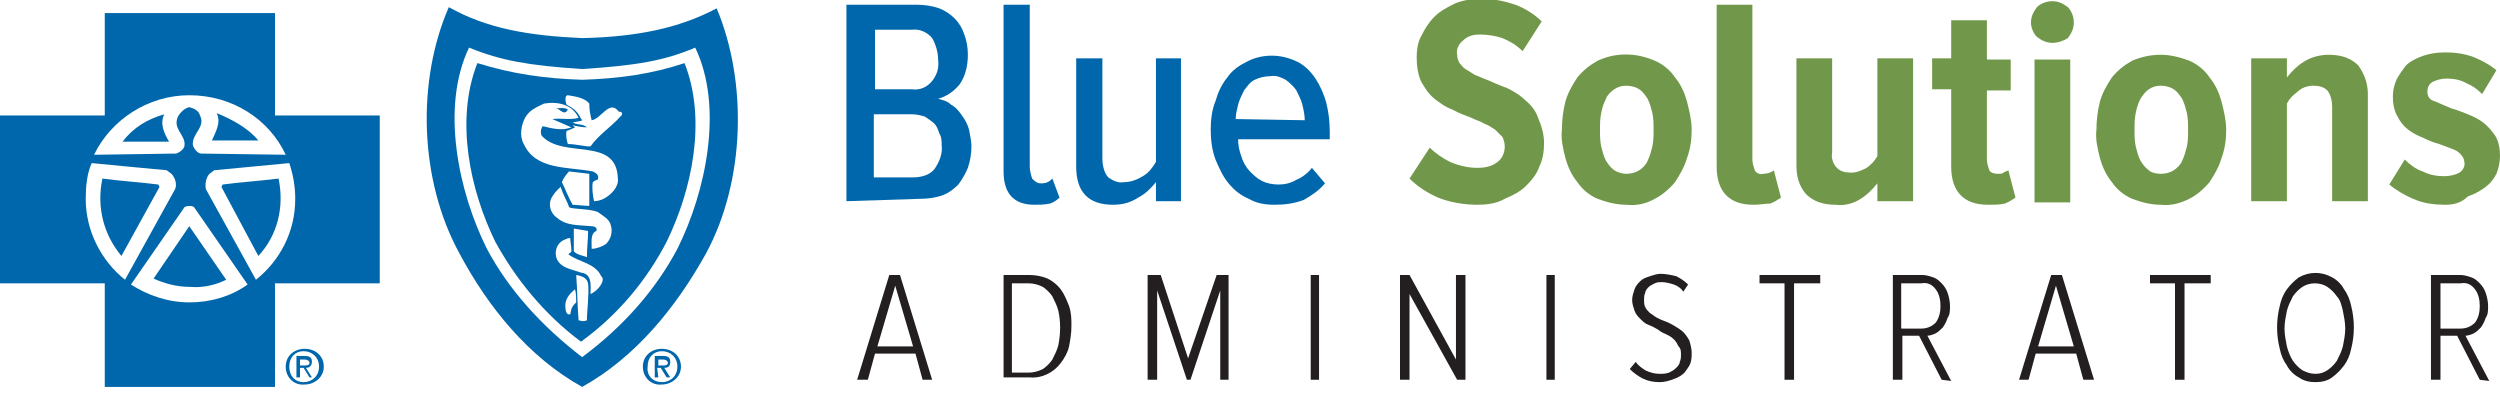
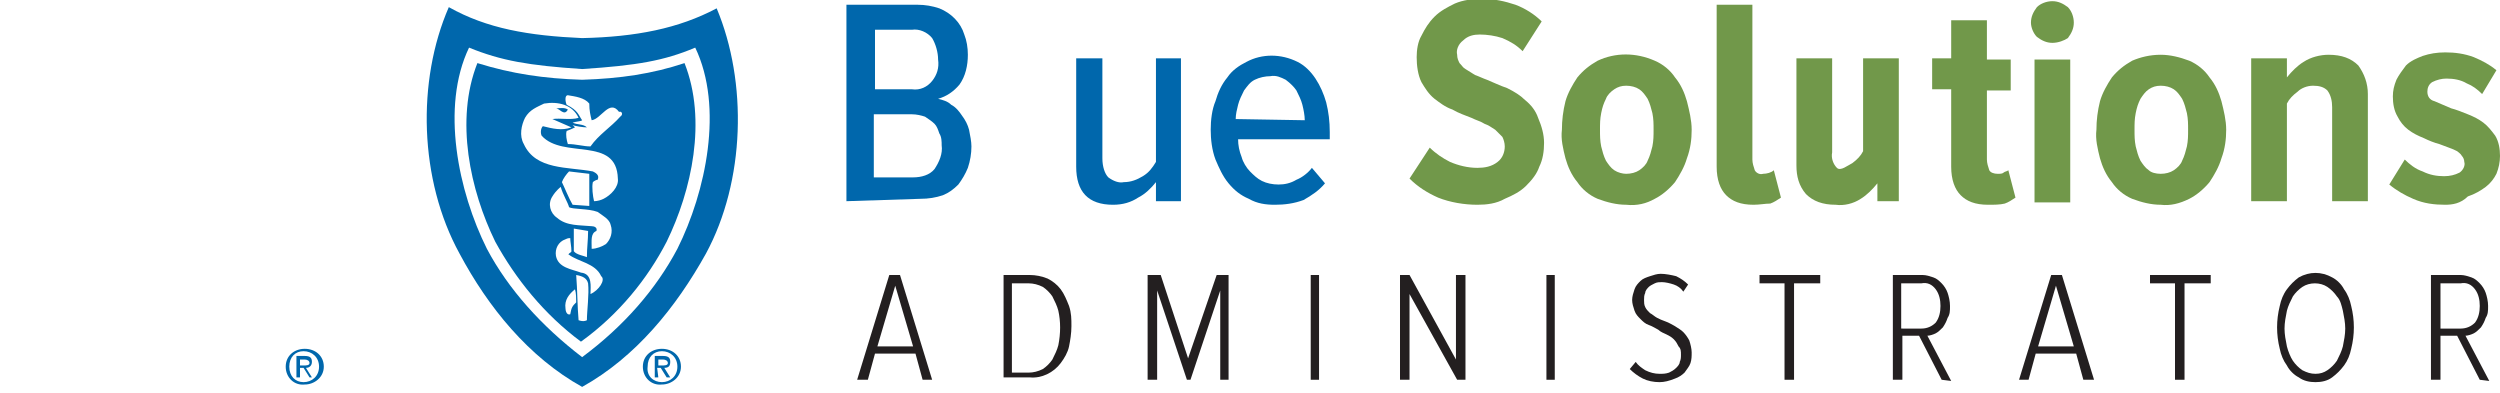
<svg xmlns="http://www.w3.org/2000/svg" version="1.1" id="Layer_1" x="0px" y="0px" width="210px" height="33px" viewBox="0 0 210 33" style="enable-background:new 0 0 210 33;" xml:space="preserve">
  <style type="text/css">
	.st0{fill:#231F20;}
	.st1{fill:#71984A;}
	.st2{fill:#0067AC;}
</style>
  <g id="type">
    <path class="st0" d="M208.3,31.9l-1.9-3.7H205v3.7h-0.8v-8.8h2.5c0.3,0,0.6,0.1,0.9,0.2c0.3,0.1,0.5,0.3,0.7,0.5s0.4,0.5,0.5,0.8   s0.2,0.7,0.2,1.1s0,0.7-0.2,1c-0.1,0.3-0.2,0.5-0.4,0.8c-0.2,0.2-0.4,0.4-0.6,0.5c-0.2,0.1-0.5,0.2-0.7,0.2l2,3.8L208.3,31.9   L208.3,31.9z M206.7,27.6c0.5,0,0.9-0.2,1.2-0.5c0.3-0.4,0.4-0.9,0.4-1.4s-0.1-1-0.4-1.4c-0.3-0.4-0.7-0.6-1.2-0.5H205v3.8H206.7z" />
    <path class="st0" d="M194.5,32.1c-0.5,0-1-0.1-1.4-0.4c-0.4-0.2-0.8-0.6-1-1c-0.3-0.4-0.5-0.9-0.6-1.4c-0.3-1.2-0.3-2.4,0-3.6   c0.1-0.5,0.3-1,0.6-1.4s0.6-0.7,1-1c0.9-0.5,1.9-0.5,2.8,0c0.4,0.2,0.8,0.6,1,1c0.3,0.4,0.5,0.9,0.6,1.4c0.3,1.2,0.3,2.4,0,3.6   c-0.1,0.5-0.3,1-0.6,1.4s-0.6,0.7-1,1C195.5,32,195,32.1,194.5,32.1 M194.5,31.4c0.4,0,0.7-0.1,1-0.3c0.3-0.2,0.6-0.5,0.8-0.8   c0.2-0.4,0.4-0.8,0.5-1.2c0.1-0.5,0.2-1,0.2-1.5s-0.1-1-0.2-1.5c-0.1-0.4-0.2-0.9-0.5-1.2c-0.2-0.3-0.5-0.6-0.8-0.8   c-0.6-0.4-1.5-0.4-2.1,0c-0.3,0.2-0.6,0.5-0.8,0.8c-0.2,0.4-0.4,0.8-0.5,1.2c-0.1,0.5-0.2,1-0.2,1.5s0.1,1,0.2,1.5   c0.1,0.4,0.3,0.9,0.5,1.2c0.2,0.3,0.5,0.6,0.8,0.8C193.8,31.3,194.1,31.4,194.5,31.4" />
    <polygon class="st0" points="182.7,31.9 182.7,23.8 180.6,23.8 180.6,23.1 185.7,23.1 185.7,23.8 183.5,23.8 183.5,31.9  " />
    <path class="st0" d="M175,31.9l-0.6-2.2H171l-0.6,2.2h-0.8l2.7-8.8h0.9l2.7,8.8C175.9,31.9,175,31.9,175,31.9z M172.7,24l-1.5,5.1   h3L172.7,24z" />
    <path class="st0" d="M163.1,31.9l-1.9-3.7h-1.4v3.7H159v-8.8h2.5c0.3,0,0.6,0.1,0.9,0.2c0.3,0.1,0.5,0.3,0.7,0.5s0.4,0.5,0.5,0.8   s0.2,0.7,0.2,1.1s0,0.7-0.2,1c-0.1,0.3-0.2,0.5-0.4,0.8c-0.2,0.2-0.4,0.4-0.6,0.5c-0.2,0.1-0.5,0.2-0.7,0.2l2,3.8L163.1,31.9   L163.1,31.9z M161.4,27.6c0.5,0,0.9-0.2,1.2-0.5c0.3-0.4,0.4-0.9,0.4-1.4s-0.1-1-0.4-1.4c-0.3-0.4-0.7-0.6-1.2-0.5h-1.7v3.8H161.4z   " />
    <polygon class="st0" points="149.9,31.9 149.9,23.8 147.8,23.8 147.8,23.1 152.9,23.1 152.9,23.8 150.7,23.8 150.7,31.9  " />
    <path class="st0" d="M139.4,32.1c-0.5,0-1-0.1-1.4-0.3c-0.4-0.2-0.8-0.5-1.1-0.8l0.5-0.6c0.2,0.3,0.5,0.5,0.8,0.7   c0.4,0.2,0.8,0.3,1.2,0.3c0.3,0,0.5,0,0.8-0.1c0.2-0.1,0.4-0.2,0.6-0.4c0.1-0.1,0.3-0.3,0.3-0.5c0.1-0.2,0.1-0.4,0.1-0.6   c0-0.3,0-0.5-0.2-0.7c-0.1-0.2-0.2-0.4-0.4-0.6s-0.4-0.3-0.6-0.4c-0.2-0.1-0.5-0.2-0.7-0.4c-0.2-0.1-0.5-0.3-0.8-0.4   s-0.5-0.3-0.7-0.5s-0.4-0.4-0.5-0.7c-0.1-0.3-0.2-0.6-0.2-0.9s0.1-0.6,0.2-0.9c0.1-0.3,0.3-0.5,0.5-0.7s0.5-0.3,0.8-0.4   s0.6-0.2,0.9-0.2c0.4,0,0.9,0.1,1.3,0.2c0.4,0.2,0.7,0.4,1,0.7l-0.4,0.6c-0.2-0.3-0.5-0.5-0.8-0.6s-0.7-0.2-1-0.2   c-0.2,0-0.4,0-0.6,0.1c-0.2,0.1-0.4,0.2-0.5,0.3c-0.1,0.1-0.3,0.3-0.3,0.5c-0.1,0.2-0.1,0.4-0.1,0.6s0,0.4,0.1,0.6s0.2,0.3,0.4,0.5   c0.2,0.1,0.4,0.3,0.6,0.4c0.2,0.1,0.4,0.2,0.7,0.3s0.6,0.3,0.8,0.4c0.3,0.2,0.5,0.3,0.7,0.5s0.4,0.5,0.5,0.7c0.1,0.3,0.2,0.7,0.2,1   s0,0.6-0.1,0.9s-0.3,0.5-0.5,0.8c-0.2,0.2-0.5,0.4-0.8,0.5C140.2,32,139.8,32.1,139.4,32.1" />
    <rect x="129.9" y="23.1" class="st0" width="0.7" height="8.8" />
    <polygon class="st0" points="122.4,31.9 118.4,24.7 118.4,31.9 117.6,31.9 117.6,23.1 118.4,23.1 122.3,30.2 122.3,23.1    123.1,23.1 123.1,31.9  " />
    <rect x="110.1" y="23.1" class="st0" width="0.7" height="8.8" />
    <polygon class="st0" points="102.5,31.9 102.5,24.4 100,31.9 99.7,31.9 97.2,24.4 97.2,31.9 96.4,31.9 96.4,23.1 97.5,23.1    99.8,30.1 102.2,23.1 103.2,23.1 103.2,31.9  " />
    <path class="st0" d="M84.3,31.9v-8.8h2.2c0.5,0,1,0.1,1.5,0.3c0.4,0.2,0.8,0.5,1.1,0.9c0.3,0.4,0.5,0.9,0.7,1.4   c0.2,0.6,0.2,1.1,0.2,1.7s-0.1,1.2-0.2,1.7s-0.4,1-0.7,1.4c-0.6,0.8-1.6,1.3-2.6,1.2h-2.2V31.9z M86.4,31.3c0.4,0,0.8-0.1,1.2-0.3   c0.3-0.2,0.6-0.5,0.8-0.8c0.2-0.4,0.4-0.8,0.5-1.2c0.2-1,0.2-2,0-2.9c-0.1-0.4-0.3-0.8-0.5-1.2c-0.2-0.3-0.5-0.6-0.8-0.8   c-0.4-0.2-0.8-0.3-1.2-0.3H85v7.5L86.4,31.3z" />
    <path class="st0" d="M77.5,31.9l-0.6-2.2h-3.4l-0.6,2.2H72l2.7-8.8h0.9l2.7,8.8C78.3,31.9,77.5,31.9,77.5,31.9z M75.2,24l-1.5,5.1   h3L75.2,24z" />
    <path class="st1" d="M205.4,17.2c-0.9,0-1.8-0.1-2.7-0.5c-0.7-0.3-1.4-0.7-2-1.2l1.3-2.1c0.4,0.4,0.9,0.8,1.5,1   c0.6,0.3,1.2,0.4,1.8,0.4c0.5,0,0.9-0.1,1.3-0.3c0.3-0.2,0.5-0.6,0.4-0.9c0-0.2-0.1-0.4-0.2-0.5c-0.1-0.2-0.3-0.3-0.4-0.4   c-0.2-0.1-0.4-0.2-0.7-0.3l-0.8-0.3c-0.4-0.1-0.9-0.3-1.3-0.5c-0.5-0.2-0.9-0.4-1.3-0.7c-0.4-0.3-0.7-0.7-0.9-1.1   c-0.3-0.5-0.4-1.1-0.4-1.7c0-0.5,0.1-0.9,0.3-1.4c0.2-0.4,0.5-0.8,0.8-1.2c0.4-0.4,0.9-0.6,1.4-0.8c0.6-0.2,1.2-0.3,1.9-0.3   c0.8,0,1.6,0.1,2.4,0.4c0.7,0.3,1.3,0.6,1.9,1.1l-1.2,2c-0.4-0.4-0.8-0.7-1.3-0.9c-0.5-0.3-1.1-0.4-1.7-0.4c-0.4,0-0.8,0.1-1.2,0.3   c-0.3,0.2-0.4,0.5-0.4,0.8c0,0.4,0.2,0.7,0.6,0.8c0.5,0.2,0.9,0.4,1.4,0.6c0.4,0.1,0.9,0.3,1.4,0.5s0.9,0.4,1.3,0.7   c0.4,0.3,0.7,0.7,1,1.1c0.3,0.5,0.4,1.1,0.4,1.7c0,0.5-0.1,1-0.3,1.5c-0.2,0.4-0.5,0.8-0.9,1.1s-0.9,0.6-1.5,0.8   C206.7,17.1,206,17.2,205.4,17.2" />
    <path class="st1" d="M195.9,16.9V9c0-0.5-0.1-1-0.4-1.4c-0.3-0.3-0.7-0.4-1.2-0.4s-1,0.2-1.3,0.5c-0.4,0.3-0.7,0.6-0.9,1v8.2h-3   v-12h3v1.6c0.4-0.5,0.9-1,1.4-1.3c0.6-0.4,1.4-0.6,2.1-0.6c1.1,0,1.9,0.3,2.5,0.9c0.5,0.7,0.8,1.5,0.8,2.4v9H195.9z" />
    <path class="st1" d="M181.5,17.2c-0.8,0-1.6-0.2-2.4-0.5c-0.7-0.3-1.3-0.8-1.7-1.4c-0.5-0.6-0.8-1.3-1-2c-0.2-0.8-0.4-1.6-0.3-2.4   c0-0.8,0.1-1.6,0.3-2.4c0.2-0.7,0.6-1.4,1-2c0.5-0.6,1-1,1.7-1.4c0.7-0.3,1.5-0.5,2.4-0.5c0.8,0,1.6,0.2,2.4,0.5   c0.7,0.3,1.3,0.8,1.7,1.4c0.5,0.6,0.8,1.3,1,2c0.2,0.8,0.4,1.6,0.4,2.4c0,0.8-0.1,1.6-0.4,2.4c-0.2,0.7-0.6,1.4-1,2   c-0.5,0.6-1.1,1.1-1.7,1.4C183.1,17.1,182.3,17.3,181.5,17.2 M181.5,14.6c0.4,0,0.8-0.1,1.1-0.3s0.6-0.5,0.7-0.8   c0.2-0.4,0.3-0.8,0.4-1.2c0.1-0.5,0.1-0.9,0.1-1.4s0-0.9-0.1-1.4c-0.1-0.4-0.2-0.8-0.4-1.2c-0.2-0.3-0.4-0.6-0.7-0.8   c-0.3-0.2-0.7-0.3-1.1-0.3c-0.4,0-0.7,0.1-1,0.3c-0.3,0.2-0.5,0.5-0.7,0.8c-0.2,0.4-0.3,0.7-0.4,1.2c-0.1,0.5-0.1,0.9-0.1,1.4   s0,0.9,0.1,1.4c0.1,0.4,0.2,0.8,0.4,1.2c0.2,0.3,0.4,0.6,0.7,0.8C180.7,14.5,181.1,14.6,181.5,14.6" />
    <path class="st1" d="M172.4,3.6c-0.5,0-0.9-0.2-1.3-0.5c-0.3-0.3-0.5-0.8-0.5-1.2c0-0.5,0.2-0.9,0.5-1.3c0.3-0.3,0.8-0.5,1.3-0.5   s0.9,0.2,1.3,0.5c0.3,0.3,0.5,0.8,0.5,1.3s-0.2,0.9-0.5,1.3C173.4,3.4,172.9,3.6,172.4,3.6 M170.9,5h3v12h-3V5z" />
    <path class="st1" d="M167,17.2c-1.1,0-1.8-0.3-2.3-0.8s-0.8-1.3-0.8-2.4V7.5h-1.6V4.9h1.6V1.7h3V5h2v2.6h-2v5.8   c0,0.3,0.1,0.6,0.2,0.9c0.1,0.2,0.4,0.3,0.7,0.3c0.2,0,0.4,0,0.5-0.1s0.3-0.1,0.4-0.2l0.6,2.3c-0.3,0.2-0.6,0.4-0.9,0.5   C168,17.2,167.5,17.2,167,17.2" />
-     <path class="st1" d="M157.7,16.9v-1.5c-0.4,0.5-0.9,1-1.4,1.3c-0.6,0.4-1.4,0.6-2.1,0.5c-1.1,0-1.9-0.3-2.5-0.9   c-0.6-0.7-0.8-1.5-0.8-2.4v-9h3v7.9c-0.1,0.5,0.1,1,0.4,1.3c0.3,0.3,0.7,0.4,1.2,0.4s0.9-0.2,1.3-0.4c0.4-0.3,0.7-0.6,0.9-1V4.9h3   v12H157.7z" />
+     <path class="st1" d="M157.7,16.9v-1.5c-0.4,0.5-0.9,1-1.4,1.3c-0.6,0.4-1.4,0.6-2.1,0.5c-1.1,0-1.9-0.3-2.5-0.9   c-0.6-0.7-0.8-1.5-0.8-2.4v-9h3v7.9c-0.1,0.5,0.1,1,0.4,1.3s0.9-0.2,1.3-0.4c0.4-0.3,0.7-0.6,0.9-1V4.9h3   v12H157.7z" />
    <path class="st1" d="M147.3,17.2c-1.1,0-1.8-0.3-2.3-0.8s-0.8-1.3-0.8-2.4V0.4h3v13c0,0.3,0.1,0.6,0.2,0.9c0.1,0.2,0.4,0.4,0.7,0.3   c0.3,0,0.7-0.1,0.9-0.3l0.6,2.3c-0.3,0.2-0.6,0.4-0.9,0.5C148.3,17.1,147.8,17.2,147.3,17.2" />
    <path class="st1" d="M136.6,17.2c-0.8,0-1.6-0.2-2.4-0.5c-0.7-0.3-1.3-0.8-1.7-1.4c-0.5-0.6-0.8-1.3-1-2c-0.2-0.8-0.4-1.6-0.3-2.4   c0-0.8,0.1-1.6,0.3-2.4c0.2-0.7,0.6-1.4,1-2c0.5-0.6,1-1,1.7-1.4c1.5-0.7,3.2-0.7,4.8,0c0.7,0.3,1.3,0.8,1.7,1.4   c0.5,0.6,0.8,1.3,1,2c0.2,0.8,0.4,1.6,0.4,2.4c0,0.8-0.1,1.6-0.4,2.4c-0.2,0.7-0.6,1.4-1,2c-0.5,0.6-1.1,1.1-1.7,1.4   C138.3,17.1,137.5,17.3,136.6,17.2 M136.6,14.6c0.4,0,0.8-0.1,1.1-0.3s0.6-0.5,0.7-0.8c0.2-0.4,0.3-0.8,0.4-1.2   c0.1-0.5,0.1-0.9,0.1-1.4s0-0.9-0.1-1.4c-0.1-0.4-0.2-0.8-0.4-1.2c-0.2-0.3-0.4-0.6-0.7-0.8c-0.3-0.2-0.7-0.3-1.1-0.3   c-0.4,0-0.7,0.1-1,0.3c-0.3,0.2-0.6,0.5-0.7,0.8c-0.2,0.4-0.3,0.7-0.4,1.2c-0.1,0.5-0.1,0.9-0.1,1.4s0,0.9,0.1,1.4   c0.1,0.4,0.2,0.8,0.4,1.2c0.2,0.3,0.4,0.6,0.7,0.8C135.9,14.5,136.3,14.6,136.6,14.6" />
    <path class="st1" d="M124.1,17.2c-1.1,0-2.3-0.2-3.3-0.6c-0.9-0.4-1.7-0.9-2.4-1.6l1.7-2.6c0.5,0.5,1.1,0.9,1.7,1.2   c0.7,0.3,1.5,0.5,2.3,0.5c0.6,0,1.2-0.1,1.7-0.5c0.4-0.3,0.6-0.8,0.6-1.3c0-0.3-0.1-0.6-0.2-0.8c-0.2-0.2-0.4-0.4-0.6-0.6   c-0.3-0.2-0.6-0.4-0.9-0.5c-0.3-0.2-0.7-0.3-1.1-0.5c-0.5-0.2-1.1-0.4-1.6-0.7c-0.6-0.2-1.1-0.6-1.5-0.9c-0.5-0.4-0.8-0.9-1.1-1.4   c-0.3-0.6-0.4-1.4-0.4-2.1c0-0.6,0.1-1.3,0.4-1.8c0.3-0.6,0.6-1.1,1.1-1.6s1.1-0.8,1.7-1.1c0.7-0.3,1.5-0.4,2.3-0.4   c1,0,1.9,0.2,2.8,0.5c0.8,0.3,1.6,0.8,2.2,1.4l-1.6,2.5c-0.5-0.5-1-0.8-1.7-1.1c-0.6-0.2-1.3-0.3-1.9-0.3c-0.5,0-1,0.1-1.4,0.5   c-0.4,0.3-0.6,0.8-0.5,1.2c0,0.3,0.1,0.5,0.2,0.7c0.2,0.2,0.3,0.4,0.5,0.5c0.3,0.2,0.5,0.3,0.8,0.5c0.3,0.1,0.7,0.3,1,0.4   c0.5,0.2,1.1,0.5,1.7,0.7c0.6,0.3,1.1,0.6,1.5,1c0.5,0.4,0.9,0.9,1.1,1.5c0.3,0.7,0.5,1.4,0.5,2.1c0,0.7-0.1,1.4-0.4,2   c-0.2,0.6-0.6,1.1-1.1,1.6s-1.1,0.8-1.8,1.1C125.7,17.1,124.9,17.2,124.1,17.2" />
    <path class="st2" d="M107.1,17.2c-0.8,0-1.5-0.1-2.2-0.5c-0.7-0.3-1.2-0.7-1.7-1.3c-0.5-0.6-0.8-1.3-1.1-2   c-0.3-0.8-0.4-1.7-0.4-2.5s0.1-1.7,0.4-2.4c0.2-0.7,0.5-1.4,1-2c0.4-0.6,1-1,1.6-1.3c1.3-0.7,2.9-0.7,4.3,0   c0.6,0.3,1.1,0.8,1.5,1.4s0.7,1.3,0.9,2c0.2,0.8,0.3,1.6,0.3,2.5v0.6H104c0,0.5,0.1,1,0.3,1.5c0.1,0.4,0.4,0.9,0.7,1.2   c0.3,0.3,0.6,0.6,1,0.8s0.9,0.3,1.4,0.3s1-0.1,1.5-0.4c0.5-0.2,1-0.6,1.3-1l1.1,1.3c-0.5,0.6-1.1,1-1.8,1.4   C108.7,17.1,107.9,17.2,107.1,17.2 M109.6,10.1c0-0.4-0.1-0.9-0.2-1.3c-0.1-0.4-0.3-0.8-0.5-1.2c-0.2-0.3-0.5-0.6-0.9-0.9   c-0.4-0.2-0.8-0.4-1.3-0.3c-0.4,0-0.9,0.1-1.3,0.3c-0.4,0.2-0.6,0.5-0.9,0.9c-0.2,0.4-0.4,0.8-0.5,1.2s-0.2,0.8-0.2,1.2L109.6,10.1   z" />
    <path class="st2" d="M97.1,16.9v-1.6c-0.4,0.5-0.9,1-1.5,1.3c-0.6,0.4-1.3,0.6-2.1,0.6c-2.1,0-3.1-1.1-3.1-3.2V4.9h2.2v8.4   c0,0.7,0.2,1.3,0.5,1.6c0.4,0.3,0.9,0.5,1.3,0.4c0.6,0,1.1-0.2,1.6-0.5s0.8-0.7,1.1-1.2V4.9h2.1v12H97.1z" />
-     <path class="st2" d="M86.9,17.2c-1.7,0-2.6-0.9-2.6-2.8v-14h2.2V14c0,0.3,0.1,0.7,0.2,1c0.2,0.2,0.4,0.4,0.7,0.4   c0.2,0,0.4,0,0.6-0.1s0.3-0.2,0.4-0.3l0.6,1.6c-0.2,0.2-0.5,0.4-0.8,0.5C87.7,17.2,87.3,17.2,86.9,17.2" />
    <path class="st2" d="M71.1,16.9V0.4h6c0.6,0,1.2,0.1,1.8,0.3c1,0.4,1.8,1.2,2.1,2.2c0.2,0.5,0.3,1.1,0.3,1.7c0,0.9-0.2,1.8-0.7,2.5   c-0.5,0.6-1.1,1-1.8,1.2c0.4,0.1,0.8,0.2,1.1,0.5c0.4,0.2,0.7,0.6,0.9,0.9c0.3,0.4,0.5,0.8,0.6,1.2c0.1,0.5,0.2,1,0.2,1.4   c0,0.6-0.1,1.2-0.3,1.8c-0.2,0.5-0.5,1-0.8,1.4c-0.4,0.4-0.8,0.7-1.3,0.9c-0.6,0.2-1.2,0.3-1.9,0.3L71.1,16.9z M76.6,7.5   c0.7,0.1,1.3-0.2,1.7-0.7c0.4-0.5,0.6-1.1,0.5-1.8c0-0.6-0.2-1.3-0.5-1.8c-0.4-0.5-1.1-0.8-1.7-0.7h-3.1v5H76.6z M76.7,14.9   c0.7,0,1.4-0.2,1.8-0.7c0.4-0.6,0.7-1.3,0.6-2c0-0.3,0-0.7-0.2-1c-0.1-0.3-0.2-0.6-0.4-0.8c-0.2-0.2-0.5-0.4-0.8-0.6   c-0.3-0.1-0.7-0.2-1.1-0.2h-3.2v5.3H76.7z" />
  </g>
  <g id="cross_and_shield">
    <g>
      <path class="st2" d="M24,30.8c0-0.9,0.7-1.5,1.6-1.5c0.9,0,1.6,0.6,1.6,1.5s-0.8,1.5-1.6,1.5C24.7,32.4,24,31.7,24,30.8     M25.5,32.1c0.7,0,1.3-0.5,1.3-1.3c0-0.8-0.6-1.3-1.3-1.3s-1.2,0.5-1.2,1.3C24.3,31.6,24.8,32.1,25.5,32.1 M25.2,31.7h-0.3v-1.8    h0.7c0.5,0,0.6,0.2,0.6,0.5c0,0.3-0.2,0.5-0.5,0.5l0.5,0.8H26l-0.5-0.8h-0.3L25.2,31.7L25.2,31.7z M25.5,30.7c0.2,0,0.5,0,0.5-0.2    s-0.2-0.3-0.4-0.3h-0.4v0.5H25.5L25.5,30.7z" />
    </g>
    <g>
-       <path class="st2" d="M8.8,1.1h14.3v8.6h8.8v14.1h-8.8v8.7H8.8v-8.7H0V9.7h8.8V1.1L8.8,1.1z M21.5,23.5c2-1.6,3.3-4,3.3-6.8    c0-1.1-0.2-2.1-0.5-3c-2.1,0.2-4.2,0.4-6.3,0.6l-0.4,0.3c-0.3,0.3-0.4,0.9-0.3,1.3L21.5,23.5L21.5,23.5z M7.9,13l6.9-0.1    c0.3-0.1,0.7-0.4,0.7-0.7c0.1-0.9-1.1-1.4-0.5-2.5c0.2-0.3,0.5-0.6,0.9-0.7c0.4,0.1,0.8,0.3,0.9,0.7c0.5,1-0.7,1.5-0.6,2.5    c0.1,0.3,0.4,0.7,0.7,0.7L24,13c-1.4-3-4.5-5-8.1-5C12.4,8,9.3,10.1,7.9,13L7.9,13z M14.7,15.9c0.2-0.4,0-1-0.3-1.3l-0.4-0.3    c-2.1-0.2-4.3-0.4-6.3-0.6c-0.4,0.9-0.5,2-0.5,3c0,2.7,1.3,5.2,3.3,6.8L14.7,15.9z M15.9,25.4c1.8,0,3.5-0.5,4.9-1.5l-4.5-6.5    c-0.1-0.1-0.3-0.1-0.4-0.1c-0.1,0-0.2,0-0.4,0.1l-4.5,6.5C12.4,24.8,14.1,25.4,15.9,25.4 M18.2,9.5c0.4,0.8-0.1,1.6-0.4,2.3h3.9    C20.8,10.7,19.4,10,18.2,9.5 M18.7,15.5l-0.1,0.2l3.1,5.8c1.6-1.7,2.2-4.1,1.7-6.5C21.8,15.2,20.2,15.3,18.7,15.5 M19,23.5    L15.9,19l-3,4.4c0.9,0.4,1.9,0.7,3.1,0.7C17.1,24.2,18.2,23.9,19,23.5 M10.3,11.9h3.9c-0.4-0.7-0.8-1.5-0.4-2.3    C12.4,10,11.2,10.7,10.3,11.9 M8.6,15c-0.5,2.4,0.1,4.7,1.6,6.5l3.2-5.8l-0.1-0.2C11.7,15.3,10.1,15.2,8.6,15" />
-     </g>
+       </g>
    <g>
      <g>
        <path class="st2" d="M60.2,0.7C57,2.4,53.4,3.1,48.9,3.2c-4.5-0.2-8-0.8-11.2-2.6c-2.7,6.2-2.5,14.5,0.9,20.7     c2.4,4.5,5.8,8.7,10.3,11.2c4.5-2.5,7.9-6.7,10.4-11.2C62.6,15.2,62.8,6.9,60.2,0.7z M56.9,20.9c-1.8,3.4-4.5,6.5-8,9.1     c-3.4-2.6-6.2-5.7-8-9.1C38.5,16.1,37,9,39.4,4c2.7,1.1,5,1.5,9.5,1.8c4.6-0.3,6.9-0.7,9.5-1.8C60.8,9,59.3,16.1,56.9,20.9z" />
        <path class="st2" d="M48.9,6.7c-3.2-0.1-5.9-0.5-8.8-1.4c-1.9,4.8-0.6,10.7,1.5,15c1.7,3.1,4.1,6.1,7.2,8.4     c3.2-2.3,5.6-5.3,7.2-8.4c2.1-4.3,3.4-10.2,1.5-15C54.8,6.2,52.1,6.6,48.9,6.7z M47.9,26.4c-0.3,0.1-0.4-0.3-0.4-0.5     c-0.1-0.7,0.3-1.2,0.8-1.6c0.1,0.3,0.1,0.8,0.1,1.1C48.1,25.7,48,25.8,47.9,26.4z M49.3,26.9c-0.2,0.1-0.4,0.1-0.7,0     c-0.1-1.1-0.1-2.6-0.2-3.8c0.6,0.1,0.9,0.3,1,0.7C49.5,24.7,49.3,26.1,49.3,26.9z M49.6,24.7c0-0.6,0.2-1.7-0.8-1.8     c-0.8-0.3-1.9-0.4-2.1-1.4c-0.1-0.6,0.2-1.2,0.8-1.4c0.2-0.1,0.3-0.1,0.4-0.1c0,0.3,0.1,0.7,0.1,1.1c0,0.1-0.1,0.1-0.2,0.2     c0,0-0.1,0.1,0,0.1c0.8,0.6,2.2,0.7,2.7,1.8C50.9,23.5,50.3,24.4,49.6,24.7z M48.2,19.2l1.2,0.2c0,0.8-0.1,1.4-0.1,2.2     c-0.2-0.1-0.9-0.2-1.1-0.5L48.2,19.2z M50.9,20.5c-0.3,0.2-0.8,0.4-1.2,0.4c0-0.7-0.1-1.3,0.4-1.5c0.1-0.3-0.2-0.4-0.4-0.4     c-1-0.1-2.1,0-2.9-0.7c-0.6-0.4-0.8-1.2-0.4-1.8c0.3-0.5,0.7-0.8,0.7-0.8c0.2,0.7,0.6,1.3,0.7,1.7c0.3,0.2,1.6,0.1,2.4,0.4     c0.4,0.3,1,0.6,1.1,1.1C51.5,19.5,51.3,20.1,50.9,20.5z M47.2,15.3c0.1-0.3,0.4-0.7,0.6-0.9l1.7,0.2v2.7l-1.4-0.1     C47.8,16.7,47.4,15.7,47.2,15.3z M50.7,16.7c-0.2,0.1-0.5,0.2-0.8,0.2c-0.1-0.4-0.2-1.2-0.1-1.6c0.1-0.1,0.3-0.2,0.4-0.2     c0.2-0.4-0.2-0.6-0.4-0.7C47.7,14,45,14.3,44,12.1c-0.4-0.7-0.2-1.6,0.1-2.2c0.4-0.7,1-0.9,1.6-1.2c1.2-0.2,2.4,0.1,2.9,1.2     c-0.7,0.2-1.5,0-2.2,0.1l1.6,0.7c-0.8,0.3-1.6,0.1-2.4-0.1c-0.2,0.2-0.2,0.6-0.1,0.8c1.8,2,6.3,0,6.4,3.6     C52,15.7,51.3,16.4,50.7,16.7z M52.1,9.8c-0.8,0.9-1.8,1.5-2.5,2.5c-0.6,0-1.2-0.2-1.9-0.2c-0.1-0.3-0.2-0.8-0.1-1.1     c0.3-0.1,0.7-0.3,0.7-0.3l-0.2-0.2c0.2,0.1,0.9,0.2,1.2,0.2c-0.3-0.3-0.8-0.2-1.2-0.4c0.3-0.1,0.7-0.1,0.8-0.2     c-0.3-0.4-0.3-0.8-1.3-1.3c-0.1-0.2-0.2-0.8,0.1-0.8c0.6,0.1,1.4,0.2,1.8,0.7c0,0.6,0.1,1,0.2,1.4c0.8-0.1,1.5-1.8,2.3-0.7     C52.2,9.3,52.4,9.6,52.1,9.8z" />
        <path class="st2" d="M47.7,9.2c-0.3-0.2-0.7-0.1-1-0.1C47,9.1,47.4,9.8,47.7,9.2z" />
      </g>
    </g>
    <g>
      <path class="st2" d="M54,30.8c0-0.9,0.7-1.5,1.6-1.5s1.6,0.6,1.6,1.5s-0.8,1.5-1.6,1.5C54.7,32.4,54,31.7,54,30.8 M55.6,32.1    c0.7,0,1.3-0.5,1.3-1.3c0-0.8-0.6-1.3-1.3-1.3s-1.2,0.5-1.2,1.3C54.3,31.6,54.9,32.1,55.6,32.1 M55.3,31.7H55v-1.8h0.7    c0.5,0,0.6,0.2,0.6,0.5c0,0.3-0.1,0.5-0.5,0.5l0.5,0.8h-0.3l-0.5-0.8h-0.3L55.3,31.7L55.3,31.7z M55.6,30.7c0.2,0,0.5,0,0.5-0.2    s-0.2-0.3-0.4-0.3h-0.4v0.5H55.6L55.6,30.7z" />
    </g>
  </g>
</svg>